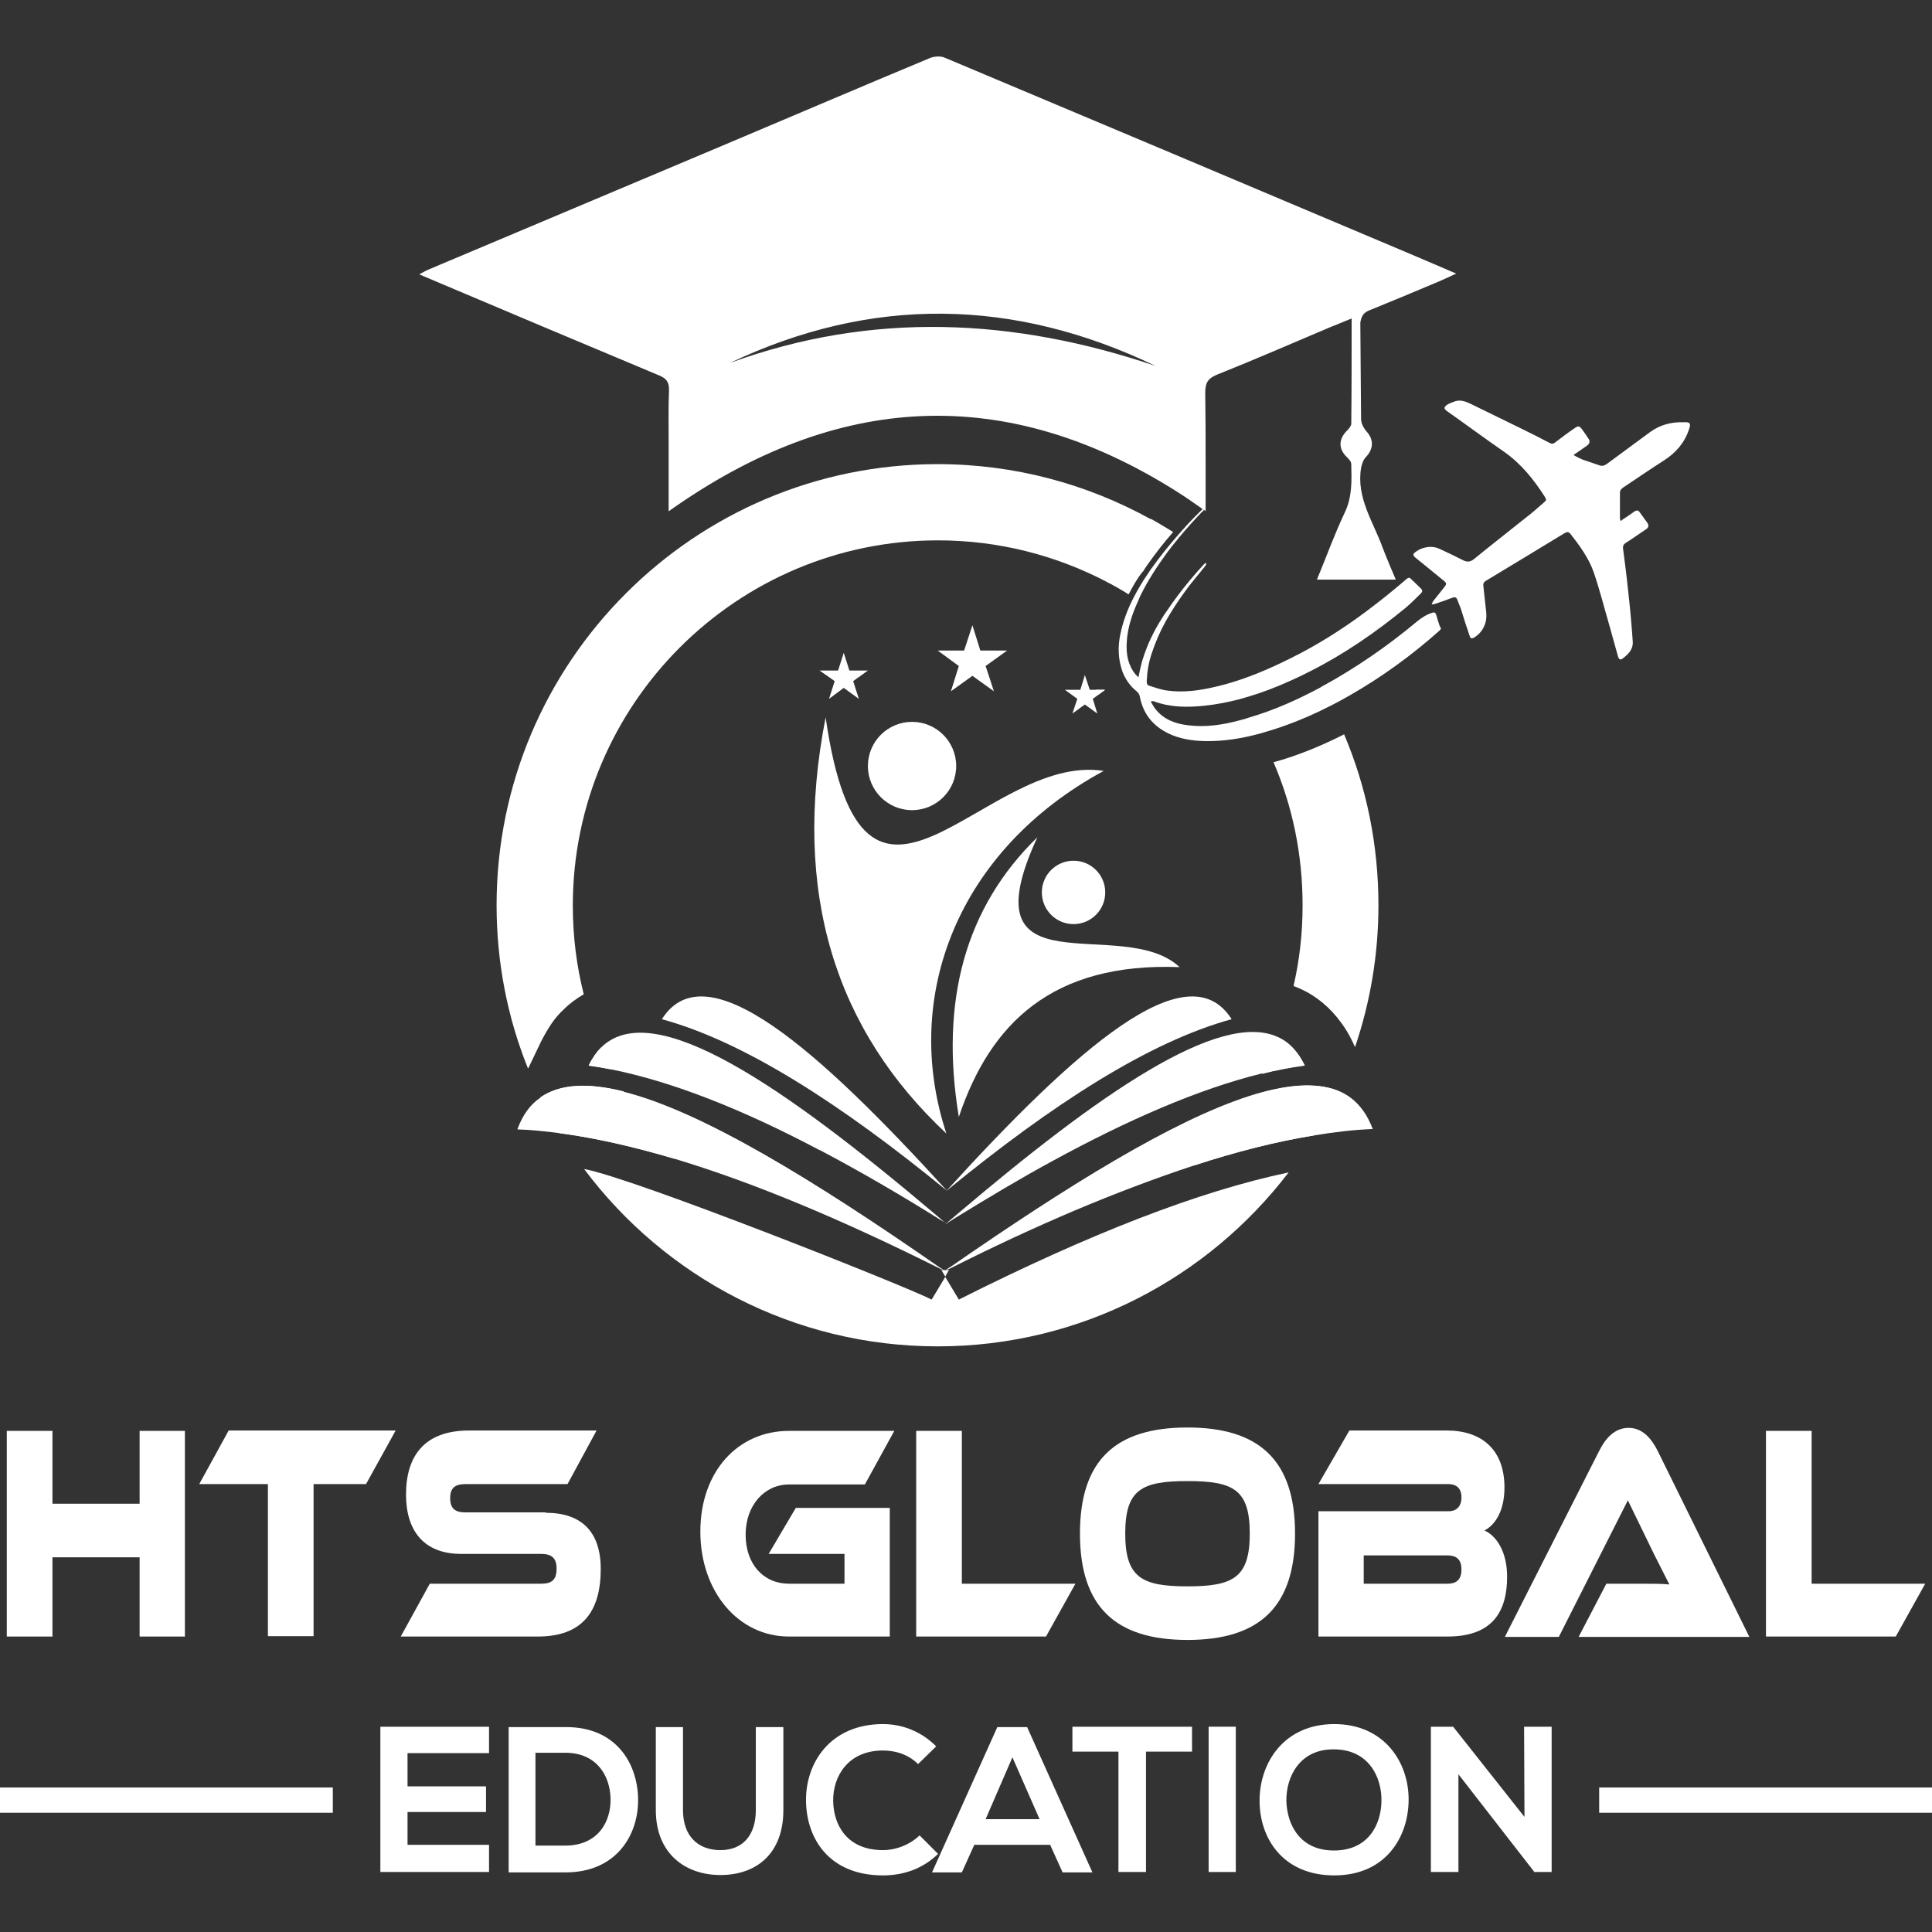
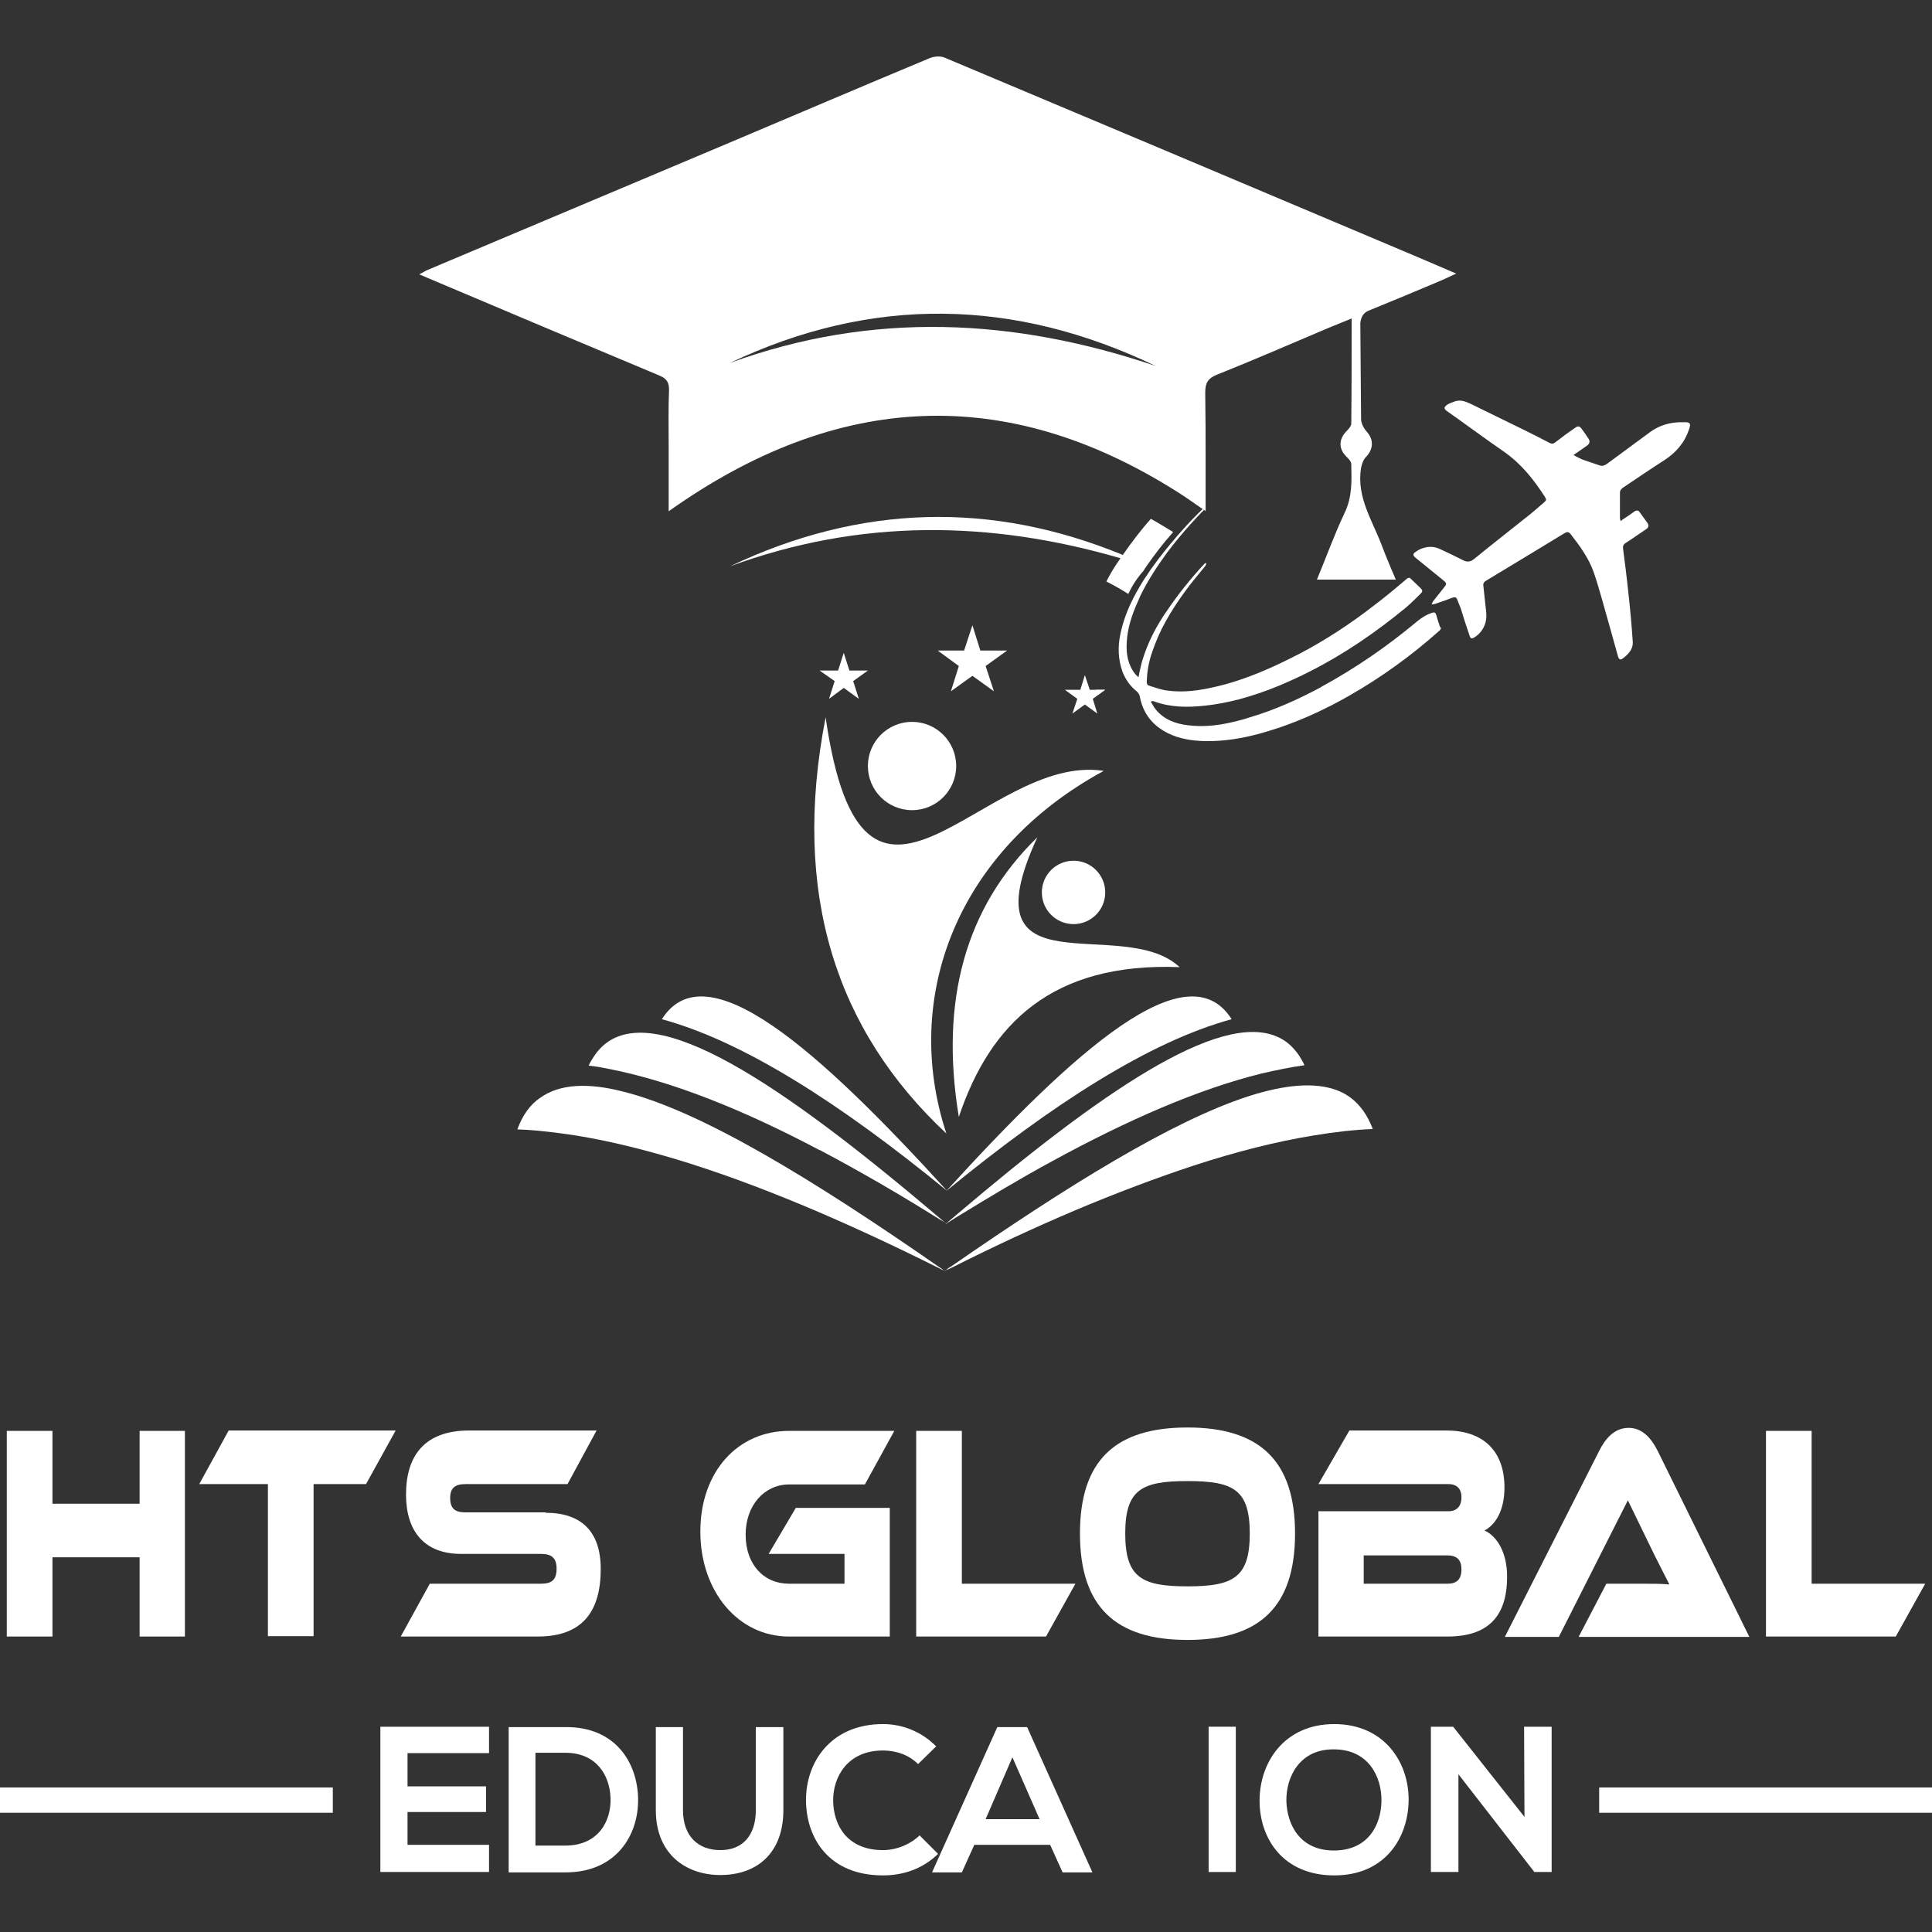
<svg xmlns="http://www.w3.org/2000/svg" version="1.1" id="Layer_1" x="0px" y="0px" viewBox="0 0 512 512" style="enable-background:new 0 0 512 512;" xml:space="preserve">
  <rect x="0" y="0" width="512" height="512" fill="#333333" stroke="none" />
  <style type="text/css"> .st0{fill:#FFFFFF;} </style>
  <g>
    <path class="st0" d="M363,82.2c6.1-2.5,12.2-5,18.3-7.6c1.4-0.6,2.7-1.2,4.6-2.1c-5.4-2.3-10.2-4.4-15-6.4 c-40.2-17-80.3-33.9-120.5-50.8c-1.1-0.5-2.8-0.4-4,0.1c-18,7.5-36,15.2-54,22.8c-26.3,11.1-52.7,22.2-79,33.3 c-0.7,0.3-1.3,0.7-2.3,1.2c1,0.4,1.6,0.7,2.1,0.9c20.5,8.7,41,17.3,61.5,25.9c1.9,0.8,2.6,1.7,2.6,3.8c-0.2,4.8-0.1,9.6-0.1,14.4 v17.8c44.9-31.9,89.6-33.6,134.4-5.4c2.4,1.5,4.7,3.1,7.1,4.8c0.1,0.1,0.2,0.1,0.3,0.2c0.2,0.1,0.4,0.2,0.5,0.4c0-4.3,0-8.6,0-13 c0-6.1,0-12.2-0.1-18.4c0-2.5,0.6-3.8,3.1-4.8c10-4,19.9-8.3,29.8-12.5c1.9-0.8,3.8-1.5,5.9-2.4c0,9.6,0,18.7-0.1,27.9 c0,0.6-0.7,1.4-1.2,1.9c-2.2,2.2-2.2,4.8,0,6.9c0.5,0.5,1.2,1.2,1.2,1.9c0.1,4.4,0.3,8.7-1.8,13c-2.7,5.7-4.8,11.6-7.3,17.6h20.9 c-1-2.3-1.9-4.5-2.8-6.7c-0.2-0.6-0.5-1.2-0.7-1.8c-2.5-6.9-7-13.2-5.7-21.1c0.2-1,0.6-2.2,1.3-2.9c2-2.1,2.1-4.6,0.2-6.7 c-0.8-0.9-1.5-2.2-1.5-3.4c-0.1-8.5-0.1-17-0.2-25.5C360.8,83.7,361.4,82.8,363,82.2z M193.4,96.2C231.1,78.3,268.8,79,306.3,97 C268.8,84.3,231.2,82.4,193.4,96.2z" />
    <path class="st0" d="M297.4,147c2.1,0.9,4.2,1.8,6.3,2.7c-0.1,0.1-0.1,0.2-0.2,0.3c-2.2-0.7-4.5-1.4-6.7-2.1 c-34.4-10-68.9-10.5-103.4,2.2C228.1,133.6,262.8,132.8,297.4,147z" />
    <path class="st0" d="M306.2,150.9c-0.3-0.1-0.7-0.2-1-0.3l0.1-0.1C305.6,150.6,305.9,150.7,306.2,150.9z" />
    <path class="st0" d="M250.8,300.4c-12-36.4,3.1-75.2,41.7-96.1c-31.8-5-63.7,55.3-73.7-14.2C209.7,236.7,221.5,273,250.8,300.4z" />
    <path class="st0" d="M254.1,296c8.3-24.7,24.7-41,58.5-39.7c-15.1-14.2-57,7.5-37.7-34.4C255.9,240.4,249,265.1,254.1,296z" />
    <circle class="st0" cx="241.7" cy="203" r="11.7" />
    <circle class="st0" cx="284.5" cy="236.5" r="8.4" />
    <path class="st0" d="M250.8,315.6c28.2-23.1,53.9-39.6,75.6-45.5C314.7,251.6,284.9,278.2,250.8,315.6z" />
    <path class="st0" d="M251,315.6c-28.2-23.1-53.9-39.6-75.6-45.5C187.1,251.6,216.9,278.2,251,315.6z" />
    <path class="st0" d="M447.6,113.8c-1.2,3.6-3.5,6.2-6.6,8.2c-3.6,2.3-7.1,4.7-10.7,7.1c-0.6,0.4-1,0.8-1,1.5c0,2.2,0,4.5,0,6.7 c0,0.2,0.1,0.5,0.2,0.8c0.4-0.3,0.7-0.6,1.1-0.8c0.9-0.6,1.8-1.2,2.6-1.8c0.5-0.3,1-0.3,1.3,0.2c0.7,1,1.4,1.9,2.1,2.9 c0.4,0.6,0.3,1.2-0.3,1.6c-1.8,1.2-3.6,2.5-5.5,3.7c-0.5,0.3-0.7,0.7-0.7,1.3c0.5,3.8,1,7.7,1.4,11.6c0.5,4.4,0.9,8.8,1.2,13.3 c0.1,2.1-1.3,3.4-2.8,4.5c-0.6,0.4-0.9,0-1.1-0.6c-0.7-2.6-1.5-5.3-2.2-7.9c-1.4-4.8-2.6-9.6-4.2-14.3c-1.3-3.8-3.7-7.1-6.2-10.3 c-0.5-0.6-0.9-0.6-1.6-0.2c-6.9,4.2-13.8,8.4-20.8,12.6c-0.5,0.3-0.8,0.7-0.7,1.3c0.2,1.9,0.4,3.7,0.6,5.6c0.2,1.6,0.4,3.1-0.2,4.7 c-0.5,1.4-1.4,2.5-2.6,3.3c-0.6,0.4-0.9,0.5-1.2,0.2c-0.1-0.1-0.2-0.4-0.3-0.7c-0.8-2.3-1.5-4.5-2.2-6.8c-0.3-0.9-0.7-1.7-1-2.6 c-0.3-0.7-0.7-0.7-1.3-0.5c-1.5,0.6-3,1.1-4.5,1.6c-0.2,0.1-0.5,0.1-1,0.2c0.2-0.5,0.3-0.8,0.5-1c0.9-1.1,1.8-2.3,2.7-3.4 c0.8-1,0.9-1.2-0.1-2c-1.8-1.5-3.6-2.9-5.4-4.4c-0.7-0.6-1.4-1.1-2.1-1.7c-0.6-0.6-0.6-0.9,0.1-1.4s1.4-0.9,2.2-1.1l0,0 c1.4-0.4,2.8-0.4,4.3,0.3c2,0.9,4,1.9,6,2.9c1.1,0.6,2,0.6,3.1-0.3c4.4-3.6,8.9-7.1,13.4-10.7c1.7-1.3,3.3-2.7,4.9-4.1 c0.9-0.8,0.9-0.8,0.3-1.8c-2.9-4.5-6.2-8.6-10.6-11.7c-5.2-3.6-10.2-7.3-15.3-10.9c-0.3-0.2-0.6-0.6-0.6-0.8 c0.1-0.4,0.5-0.7,0.8-0.9c0.5-0.3,1.1-0.5,1.6-0.7c1.6-0.7,3-0.2,4.5,0.5c4.5,2.2,9,4.4,13.5,6.6c2.5,1.2,5,2.5,7.5,3.8 c0.6,0.3,1,0.2,1.5-0.2c1.7-1.3,3.4-2.6,5.2-3.8c0.8-0.6,1.2-0.5,1.8,0.3c0.6,0.8,1.2,1.7,1.8,2.6c0.4,0.6,0.3,1.2-0.3,1.7 c-1,0.7-2,1.4-3,2.1c-0.2,0.1-0.3,0.2-0.7,0.5c0.9,0.5,1.7,0.9,2.4,1.2c1.5,0.5,2.9,1,4.4,1.5c0.8,0.3,1.4,0.1,2.1-0.4 c3.8-2.8,7.6-5.6,11.4-8.4c2.6-1.9,5.6-2.7,8.8-2.6C447.9,111.8,448.2,112.2,447.6,113.8z" />
    <path class="st0" d="M290.4,182.8h2.4l-1.7,1.3C290.9,183.7,290.6,183.2,290.4,182.8z" />
    <path class="st0" d="M299,157.4c-1.9-1.2-3.8-2.3-5.8-3.3c1-2,2.2-4,3.7-6.1c0.2-0.2,0.3-0.5,0.5-0.7c0.1-0.1,0.1-0.2,0.2-0.3 c2.3-3.3,4.7-6.5,7.4-9.5c2,1.1,3.9,2.3,5.9,3.5c-2.5,2.8-4.8,5.8-6.9,8.8c-0.1,0.1-0.1,0.2-0.2,0.3c-0.3,0.4-0.5,0.7-0.7,1.1 C301.3,153.2,300,155.3,299,157.4z" />
    <path class="st0" d="M381.5,167.1c-7.4,6.6-15.4,12.4-24,17.3c-1.6,0.9-3.2,1.8-4.8,2.6c-4.3,2.2-8.7,4.1-13.3,5.7 c-1.8,0.6-3.7,1.2-5.5,1.7c-4.8,1.3-9.6,2.1-14.7,2c-3.4-0.1-6.7-0.6-9.7-2.1c-4-2-6.5-5.1-7.4-9.5c-0.1-0.8-0.5-1.3-1-1.7 c-1.6-1.3-2.8-3-3.6-5c-1.2-3.3-1.3-6.7-0.6-10c0.7-3.4,1.9-6.6,3.5-9.7c1.1-2.1,2.3-4.2,3.7-6.2c0.3-0.5,0.7-1,1-1.5l0.1-0.1 c2.1-3,4.4-5.8,6.8-8.6c1.5-1.7,3-3.4,4.6-5c0.7-0.7,1.3-1.3,2-2c0.1-0.1,0.2-0.2,0.2-0.2c0.1,0.1,0.1,0.1,0.2,0.2 c0,0.1,0,0.2,0,0.2s0,0-0.1,0.1c-0.1,0.2-0.2,0.3-0.4,0.4c-2.1,2.2-4.1,4.4-6,6.7c-1.1,1.3-2.1,2.6-3.1,3.9 c-2.7,3.7-5.2,7.5-7.2,11.6c-0.2,0.5-0.4,0.9-0.6,1.4c-1.6,3.5-2.8,7.1-3,10.9c-0.2,3.1,0.3,6,2.3,8.5c0.2,0.2,0.4,0.4,0.8,0.8 c0.1-0.6,0.2-1.1,0.3-1.5c0.3-1.2,0.5-2.4,0.9-3.5c1.2-3.8,2.9-7.3,5-10.6c0.4-0.7,0.9-1.4,1.4-2.1c2.9-4.3,6.2-8.4,9.7-12.2 c0.2-0.2,0.3-0.3,0.5-0.4c0.1,0,0.1,0.1,0.2,0.1c-0.1,0.2-0.1,0.5-0.3,0.7c-1.8,2.3-3.7,4.4-5.4,6.8c-1.9,2.6-3.6,5.2-5.1,7.9 s-2.7,5.5-3.7,8.5c-0.8,2.4-1.2,4.8-1.3,7.3c0,0.5,0,1,0.6,1.2c1.6,0.5,3.2,1.1,4.8,1.3c4.3,0.6,8.6,0,12.8-1 c1-0.2,1.9-0.5,2.8-0.7c5.7-1.6,11.2-3.9,16.6-6.6c0.9-0.4,1.7-0.9,2.6-1.3c7.1-3.7,13.8-8.1,20.1-13c2.9-2.2,5.8-4.6,8.6-7 c0.4-0.3,0.7-0.4,1-0.1c0.9,0.9,1.9,1.8,2.8,2.7c0.4,0.4,0.4,0.8,0,1.2c-1.3,1.3-2.6,2.6-4,3.8c-7.9,6.5-16.3,12.3-25.4,16.9 c-2.7,1.4-5.4,2.6-8.2,3.8c-3.6,1.5-7.2,2.7-10.9,3.7c-2.8,0.7-5.8,1.3-8.7,1.6c-4.6,0.5-9.1,0.5-13.5-1.1 c-0.2-0.1-0.5-0.1-0.7-0.1c-0.1,0.1-0.1,0.1-0.2,0.2c0.4,0.6,0.7,1.3,1.2,1.9c2.2,2.8,5.3,3.9,8.6,4.3c4.7,0.6,9.2-0.1,13.7-1.3 c0.9-0.2,1.8-0.5,2.7-0.8c6.5-1.9,12.7-4.7,18.7-7.9c0.1-0.1,0.2-0.1,0.3-0.2c9-4.9,17.4-10.7,25.2-17.2c1.3-1.1,2.6-1.9,4.1-2.4 c0.6-0.2,0.9-0.1,1.1,0.5c0.3,1,0.6,2.1,1,3.2C382,166.4,381.9,166.7,381.5,167.1z" />
    <g>
-       <path class="st0" d="M330.9,290.6c-2.8,4.6-6.1,9-9.6,13l0,0c-1.6,1.8-3.3,3.6-5,5.3c11.3-3.7,22-6.4,31.9-8c1-1.6,2-3.3,2.9-5 c1.2-2.2,2.4-4.5,3.5-6.8C348.6,286.7,340.6,287.4,330.9,290.6z M173.6,301.2c-3.1-3.8-5.9-7.8-8.4-12l0,0c-9.3-2.3-16.8-2-22,1.6 c0.7,1.5,1.5,2.9,2.2,4.4c0.9,1.7,1.9,3.4,2.9,5.1c9.5,1.3,19.7,3.6,30.5,6.8C177,305.2,175.3,303.2,173.6,301.2z M304.8,137.5 c-16.7-9.2-35.9-14.5-56.3-14.5c-64.5,0-116.9,52.4-116.9,116.9c0,15.2,2.9,29.8,8.3,43.2c0,0,0,0,0.1,0l3.3-6.9 c0.9-1.8,1.9-3.5,2.9-5c0.9-1.3,2-2.6,3.2-3.7c1.6-1.6,3.4-2.9,5.3-4c-1.9-7.5-2.9-15.4-2.9-23.5c0-53.4,43.4-96.8,96.8-96.8 c16.1,0,31.3,4,44.7,11c2,1,3.9,2.1,5.8,3.3c1.1-2.1,2.3-4.2,3.8-6.3c0.2-0.4,0.5-0.7,0.7-1.1c0.1-0.1,0.1-0.2,0.2-0.3 c2.2-3,4.5-6,6.9-8.8C308.7,139.7,306.8,138.6,304.8,137.5z M160.2,279.7c-0.3-0.7-0.6-1.4-0.9-2.1c-0.6,0.6-1.1,1.2-1.6,1.9 c-0.6,0.9-1.2,1.8-1.7,2.9c2,0.3,3.9,0.6,6,1C161.4,282.1,160.8,280.9,160.2,279.7z M254.1,344.4l-3.6-6l-3.6,6 c-7.7-3.9-79.3-32.3-92.1-34.6c21.3,28.5,55.4,47,93.7,47c37.9,0,71.6-18.1,93-46.1C317.7,315.7,288.9,326.9,254.1,344.4z M250.9,336.6L250.9,336.6c-0.1,0-0.2,0-0.2,0c-0.1,0-0.2,0-0.4,0h-0.1c-0.2,0-0.5,0-0.7,0l1,1.7l0.4-0.7l0.6-1.1 C251.3,336.6,251.1,336.6,250.9,336.6z M344,279.4c-1.5-2-3.2-3.5-5.3-4.4c-0.7,1.9-1.5,3.7-2.3,5.5c-0.6,1.4-1.3,2.8-2,4.1 c3.9-1,7.7-1.7,11.4-2.2C345.2,281.2,344.6,280.2,344,279.4z M356.2,194.6c-4.7,2.4-9.4,4.4-14.1,6c-1.5,0.5-3.1,1-4.6,1.4 c5,11.6,7.7,24.4,7.7,37.9c0,7.4-0.8,14.5-2.4,21.4c0.6,0.2,1.2,0.5,1.7,0.7c4.3,1.9,8,5,10.9,9c1.2,1.6,2.2,3.3,3.1,5.2l0.6,1.3 c4-11.8,6.2-24.4,6.2-37.6C365.3,223.8,362.1,208.5,356.2,194.6z" />
-     </g>
+       </g>
    <path class="st0" d="M345.7,282.3c-3.7,0.5-7.5,1.3-11.4,2.2c-16.6,4.1-35.3,12.2-55.6,23.3c-8.3,4.5-16.8,9.6-25.6,15 c-0.8,0.5-1.5,1-2.3,1.4l0,0c-0.1,0-0.1,0.1-0.1,0.1l0.1-0.1l0,0c1.1-0.9,2.2-1.9,3.3-2.8l0,0c36.8-31.2,68.9-53.7,84.5-46.6 c2.1,0.9,3.8,2.4,5.3,4.4C344.6,280.2,345.2,281.2,345.7,282.3z" />
    <path class="st0" d="M251,324.4l-0.1-0.1l0,0c-0.6-0.4-1.2-0.8-1.8-1.1c-11-6.9-21.6-13-31.8-18.4c0,0,0,0-0.1,0l0,0l0,0 c-20.2-10.7-38.8-18.1-55.2-21.4c-2-0.4-4-0.8-6-1c0.5-1.1,1.1-2,1.7-2.9c0.5-0.7,1-1.3,1.6-1.9c13.8-13.7,48.5,10.3,88.9,44.5 c0.9,0.8,1.8,1.5,2.7,2.3l0,0C250.9,324.4,250.9,324.4,251,324.4z" />
    <path class="st0" d="M250.6,336.9c-0.1,0-0.1-0.1-0.2-0.1l0,0c-0.1,0-0.2-0.1-0.3-0.1c-0.3-0.2-0.7-0.3-1-0.5l0,0 c-25.4-12.7-49-22.7-70.3-29.1c-10.8-3.2-21-5.6-30.5-6.8c-3.9-0.5-7.6-0.9-11.2-1c1.4-3.8,3.4-6.6,6.1-8.4c5.2-3.7,12.7-4,22-1.6 l0,0c20.8,5.2,50.6,23.5,83.7,46.5l0,0c0.5,0.3,0.9,0.6,1.4,1c0.1,0,0.1,0.1,0.2,0.1l0,0C250.5,336.8,250.6,336.8,250.6,336.9z" />
    <path class="st0" d="M363.8,299.2c-5,0.2-10.2,0.8-15.6,1.7c-9.9,1.6-20.6,4.3-31.9,8c-10,3.3-20.6,7.3-31.5,11.9l0,0 c-10.6,4.5-21.6,9.6-32.9,15.3l0,0c-0.3,0.1-0.6,0.3-0.9,0.4c0,0,0,0-0.1,0c-0.1,0.1-0.2,0.1-0.3,0.2l0,0c-0.1,0-0.1,0.1-0.2,0.1 c0.1,0,0.1-0.1,0.1-0.1l0,0c0.1,0,0.1-0.1,0.2-0.1c0.1-0.1,0.1-0.1,0.2-0.2c0.4-0.3,0.8-0.6,1.2-0.8c30.6-21.2,58.4-38.5,78.8-45.1 c9.7-3.1,17.7-3.8,23.6-1.5c2.8,1.1,5,2.9,6.8,5.4C362.3,295.8,363.1,297.4,363.8,299.2z" />
    <polygon class="st0" points="223.6,173 225.1,177.7 230,177.7 226.1,180.5 227.6,185.2 223.6,182.3 219.7,185.2 221.2,180.5 217.2,177.7 222.1,177.7 " />
    <polygon class="st0" points="291.1,184.1 289.6,185.2 290.8,189.1 287.5,186.7 284.2,189.1 285.5,185.2 282.2,182.8 286.3,182.8 287.5,178.9 288.8,182.8 292.9,182.8 " />
    <polygon class="st0" points="257.7,165.7 259.8,172.4 266.9,172.4 261.2,176.5 263.4,183.2 257.7,179.1 252,183.2 254.1,176.5 248.5,172.4 255.5,172.4 " />
    <path class="st0" d="M49,433.7H37v-21H13.9v21H1.8v-54.5h12.1v19.3H37v-19.3h12V433.7z" />
    <path class="st0" d="M104.8,379.2L97,393.3H83.1v40.3H71v-40.3H52.8l7.8-14.2h44.2V379.2z" />
    <path class="st0" d="M144.6,400.9c9.5,0,14.6,5,14.6,14.9c0,11.2-4.8,17.9-16.7,17.9h-36.3l7.7-14h29.5c2.9,0,4.1-1.1,4.1-4 c0-2.8-1.3-3.9-4.1-3.9h-21.2c-10,0-14.6-6.3-14.6-15.7c0-10.3,4.9-17,16.7-17h33.8l-7.7,14.2h-27c-2.8,0-4.1,1-4.1,3.7 c0,2.8,1.3,3.8,4.1,3.8h21.2V400.9z" />
    <path class="st0" d="M210.9,399.6h24.9v34.1h-26.7c-13.5,0-23.5-12-23.5-27.8c0-16,10-26.7,23.5-26.7H237l-7.8,14.2h-20.1 c-6.5,0-11.5,5.5-11.5,13.3c0,7.9,4.8,13,11.5,13h14.7v-7.9h-20.1L210.9,399.6z" />
    <path class="st0" d="M285,419.7l-7.8,14h-34.4v-54.5h12.1v40.5H285z" />
    <path class="st0" d="M343.2,406.4c0,19.5-9.5,28.2-28.5,28.2s-28.5-8.7-28.5-28.2s9.5-28.1,28.5-28.1 C333.6,378.3,343.2,386.9,343.2,406.4z M331.2,406.4c0-11.7-4.4-13.9-16.5-13.9s-16.5,2.2-16.5,13.9c0,11.7,4.4,14,16.5,14 C326.8,420.4,331.2,418.1,331.2,406.4z" />
    <path class="st0" d="M399.4,417.8c0,9-3.6,15.9-15.8,15.9h-34.2v-33.2h34.5c1.7,0,3.4-0.9,3.4-3.7c0-2.7-1.7-3.5-3.4-3.5h-34.5 l8.2-14.2h25.8c9.3,0,15.3,5.1,15.3,15.1c0,6.4-2.6,10-5.3,11.4C396.6,407,399.4,411.3,399.4,417.8z M361.4,412.2v7.5h22.2 c2.6,0,3.7-1.3,3.7-3.8c0-2.4-1.1-3.7-3.7-3.7H361.4z" />
    <path class="st0" d="M418.4,433.7l7.3-14h9.8c2.3,0,5.1,0,6.9,0.2c-1-2-2.7-5.3-4-7.9l-7-14.4l-18.3,36.2h-14.3l25-49.3 c1.6-3.2,4-6.1,7.8-6.1c3.6,0,6,2.7,7.7,6.1l24.3,49.3h-45.2V433.7z" />
    <path class="st0" d="M510.2,419.7l-7.8,14H468v-54.5h12.1v40.5H510.2z" />
    <g>
      <path class="st0" d="M129.6,496.1h-28.8c0-12.8,0-25.7,0-38.5h28.8v7H108v8.8h20.8v6.8H108v8.7h21.6V496.1z" />
      <path class="st0" d="M169.1,476.6c0.2,9.7-5.8,19.6-19.2,19.6c-4.7,0-10.4,0-15.1,0v-38.5c4.7,0,10.4,0,15.1,0 C163,457.6,168.9,467,169.1,476.6z M141.9,489.1h7.9c8.7,0,12.2-6.4,12-12.6c-0.2-6-3.7-12-12-12h-7.9V489.1z" />
      <path class="st0" d="M207.6,457.7v22c0,11.4-7,17.2-16.7,17.2c-9.2,0-17.1-5.6-17.1-17.2v-22h7.2v22c0,6.9,4,10.6,9.9,10.6 c6,0,9.4-4,9.4-10.6v-22H207.6z" />
      <path class="st0" d="M248.6,491.3c-4,3.9-9.1,5.7-14.6,5.7c-14.3,0-20.3-9.8-20.4-19.8c-0.1-10.1,6.5-20.3,20.4-20.3 c5.2,0,10.2,2,14.1,5.9l-4.8,4.7c-2.5-2.5-5.9-3.6-9.3-3.6c-9.3,0-13.3,6.9-13.2,13.4c0.1,6.4,3.7,13,13.2,13 c3.4,0,7.1-1.4,9.7-3.9L248.6,491.3z" />
      <path class="st0" d="M278.3,488.9h-20.1l-3.3,7.3H247l17.3-38.5h7.9l17.3,38.5h-7.9L278.3,488.9z M268.3,465.7l-7.1,16.4h14.3 L268.3,465.7z" />
-       <path class="st0" d="M296.4,464.2h-12.2v-6.6c11.1,0,20.5,0,31.7,0v6.6h-12.2v31.9h-7.3V464.2z" />
      <path class="st0" d="M320.3,496.1v-38.5h7.2v38.5H320.3z" />
      <path class="st0" d="M373.3,477.1c-0.1,9.9-6.2,19.9-19.7,19.9s-19.8-9.7-19.8-19.8c0-10.1,6.5-20.3,19.8-20.3 C366.8,456.9,373.4,467,373.3,477.1z M340.9,477.3c0.2,6.3,3.6,13.1,12.6,13.1c9.1,0,12.5-6.8,12.6-13.1 c0.1-6.5-3.5-13.7-12.6-13.7C344.5,463.5,340.8,470.8,340.9,477.3z" />
      <path class="st0" d="M403.9,457.6h7.3v38.5h-4.5v0.1l-20.2-26v25.9h-7.3v-38.5h5.9l18.9,23.9L403.9,457.6L403.9,457.6z" />
    </g>
    <g>
      <rect y="473.7" class="st0" width="88.2" height="6.7" />
    </g>
    <g>
      <rect x="423.8" y="473.7" class="st0" width="88.2" height="6.7" />
    </g>
  </g>
</svg>